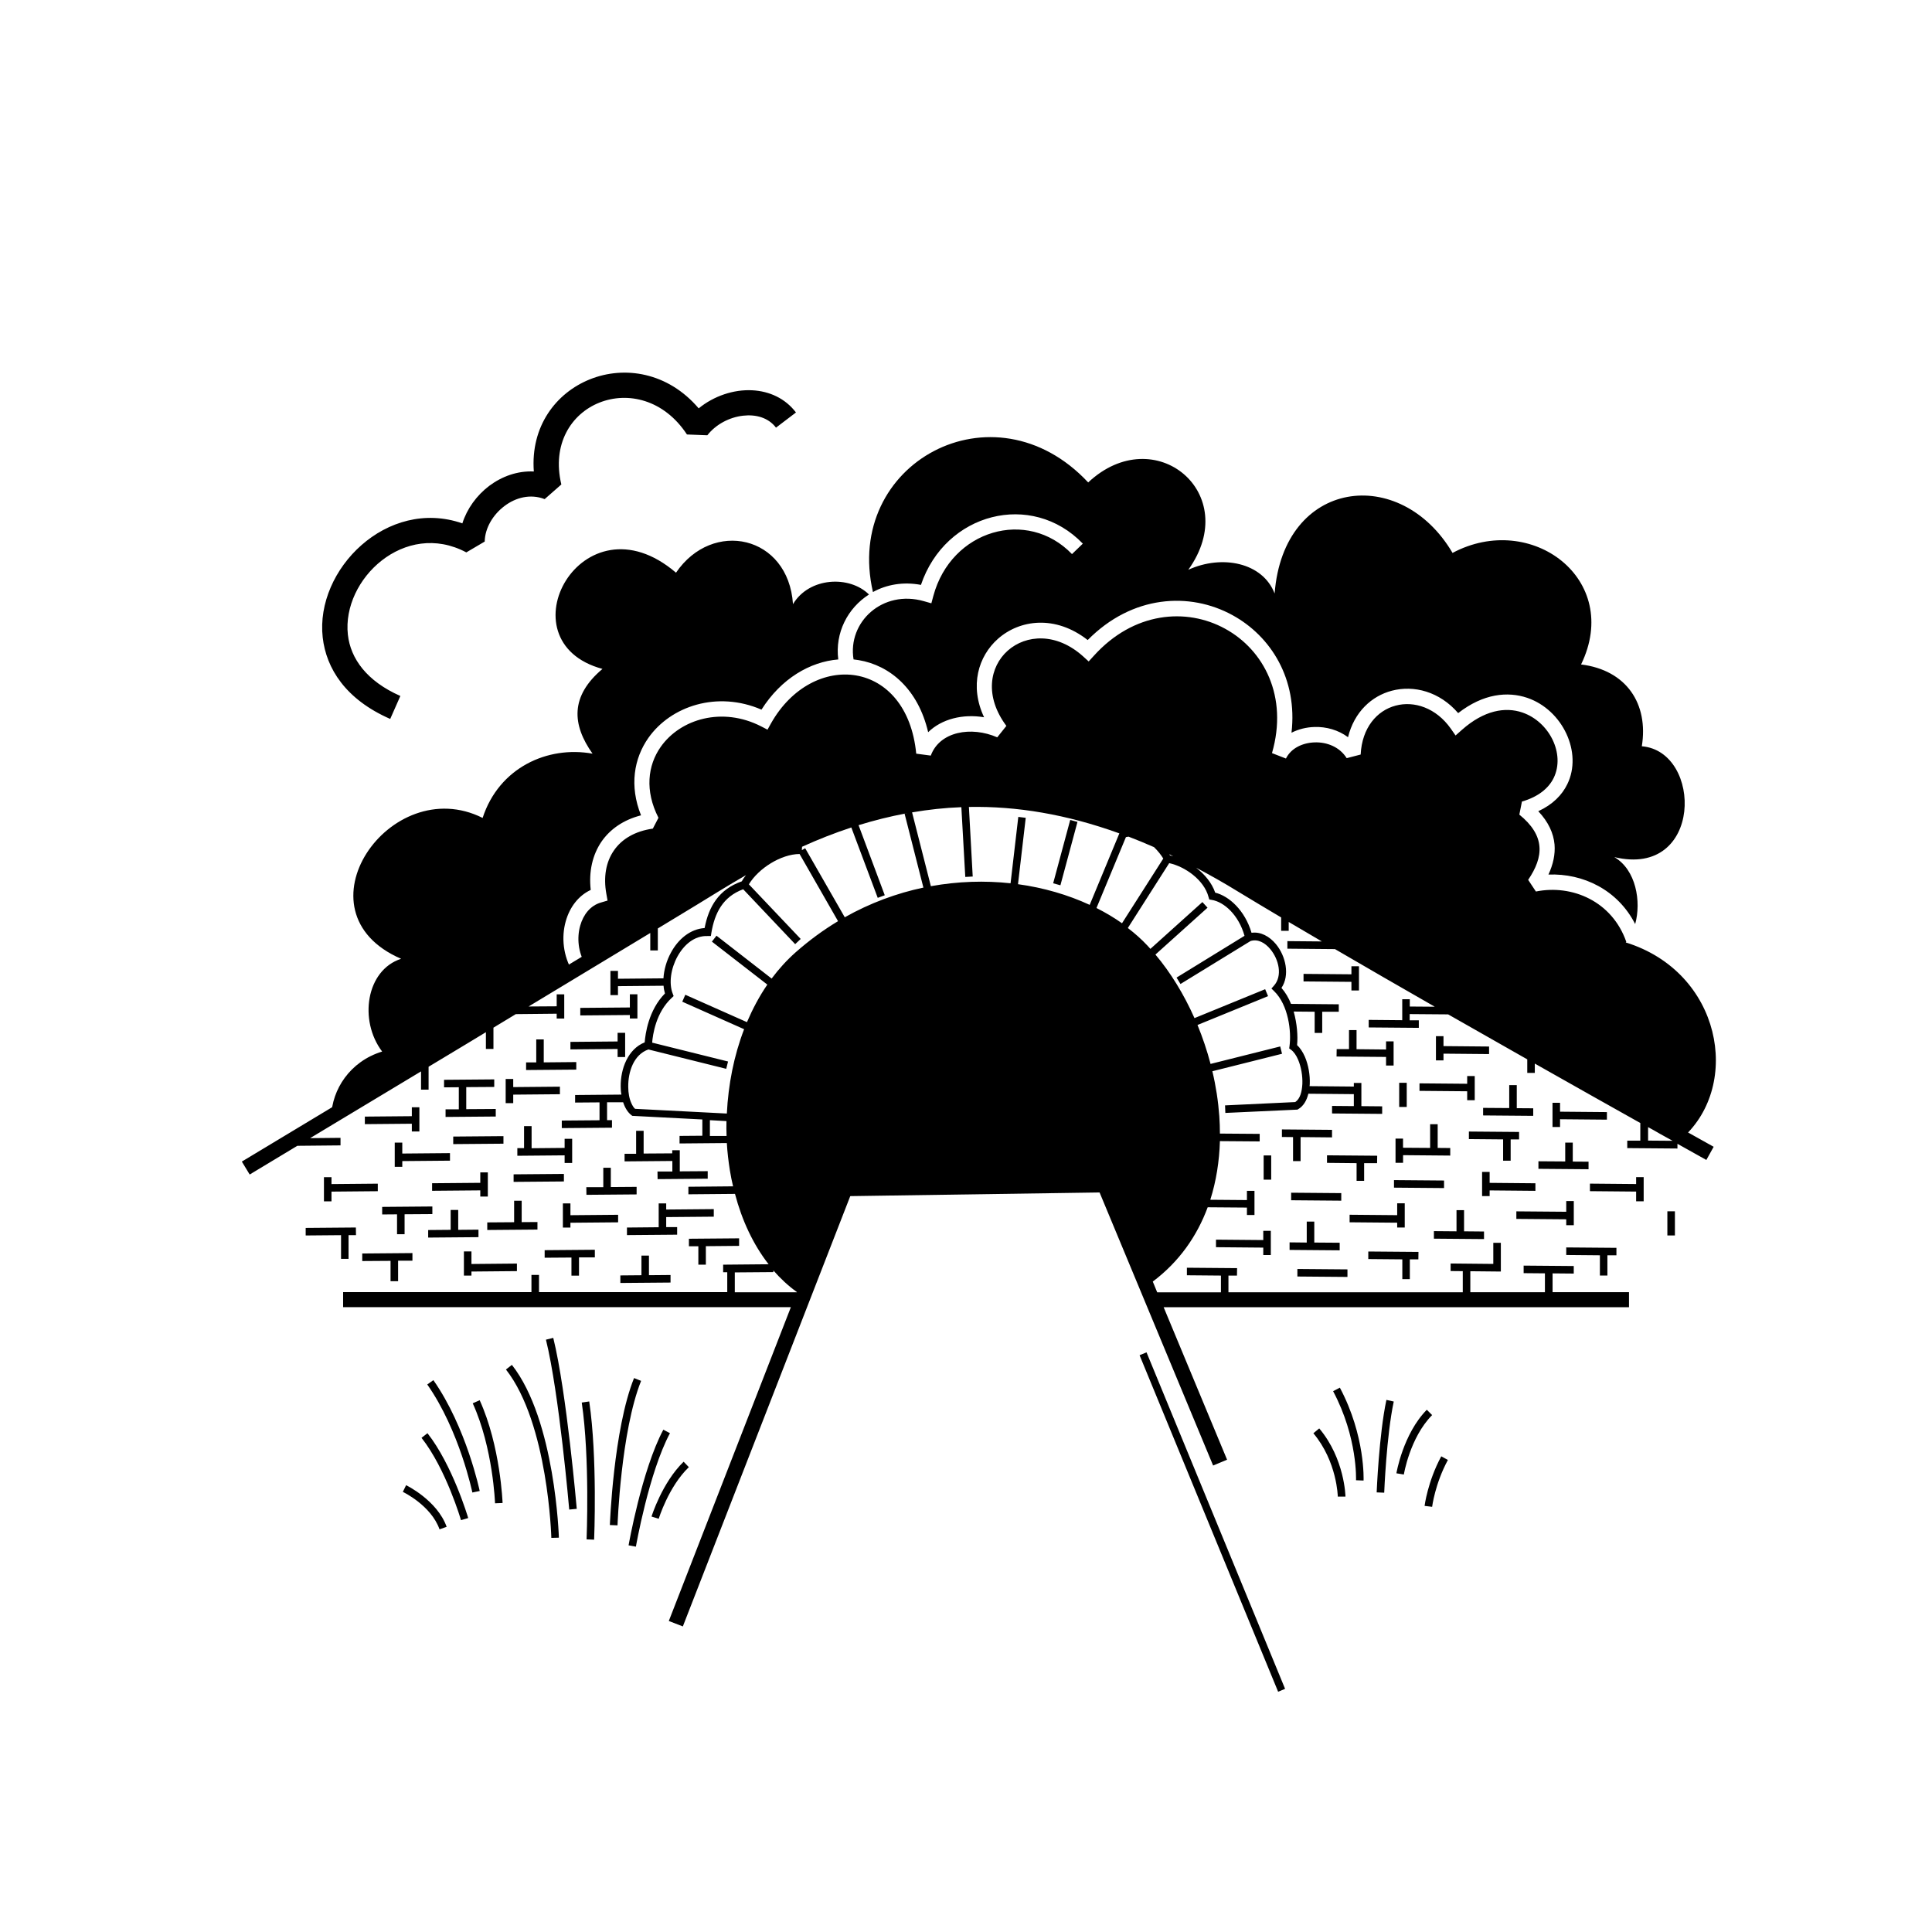
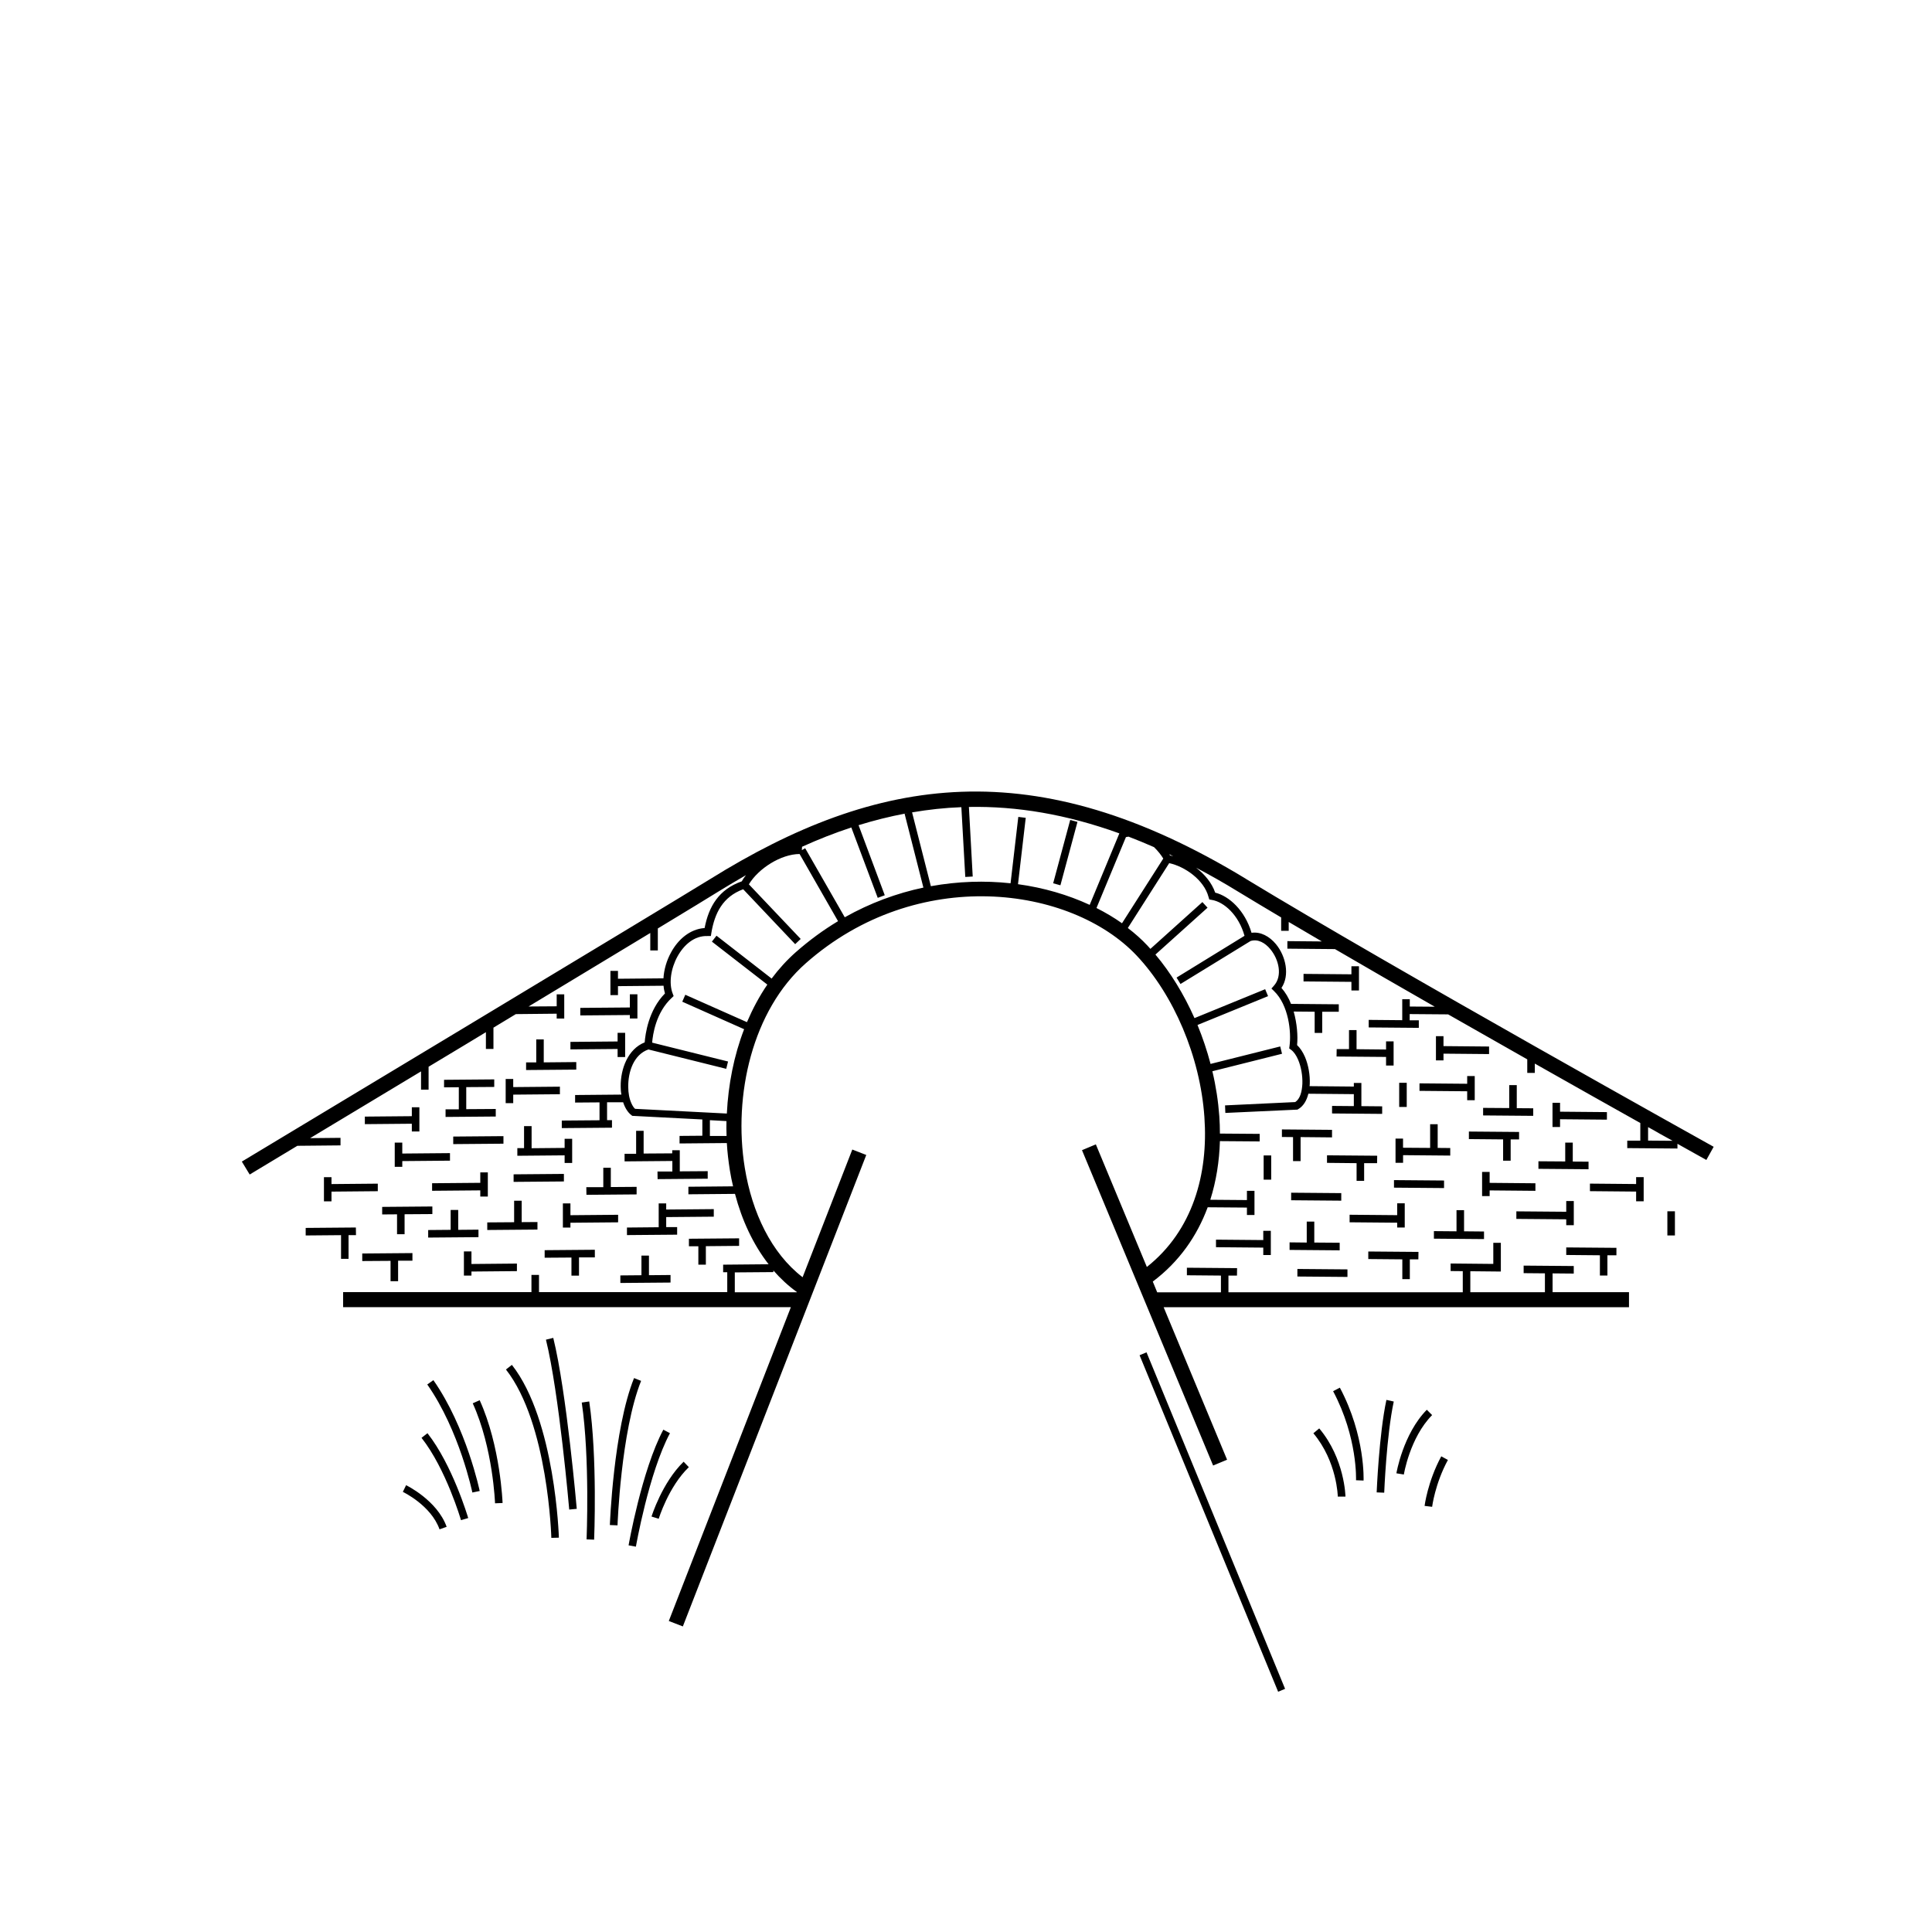
<svg xmlns="http://www.w3.org/2000/svg" width="512" height="512" viewBox="0 0 512 512" fill="none">
-   <path d="M430.83 249.75C456.21 257.63 461.59 287.45 445.92 301.52L316.56 227.56C276.07 207.71 237.12 208.56 199.57 228.73L155.11 255.5C153.22 252.39 152.85 248.56 153.75 245.34C154.57 242.41 156.44 239.97 159.28 239.17L161.01 238.66L160.69 236.88C159.89 232.46 160.56 228.45 162.69 225.39C164.79 222.33 168.3 220.26 173.01 219.59L174.5 216.72C170.83 209.54 171.65 202.83 175.09 197.94C180.33 190.49 191.43 187.24 201.7 192.49L203.4 193.37L204.33 191.69C209.81 181.98 218.86 177.64 226.87 179C234.85 180.36 241.61 187.33 242.81 199.73L246.67 200.24C249.01 193.83 257.39 192.39 264.28 195.4L266.7 192.37C260.85 184.52 262.26 176.7 267.07 172.42C271.91 168.14 279.97 167.58 287.05 173.96L288.51 175.29L289.87 173.8C300.41 162.12 314.4 160.98 324.67 166.62C334.94 172.23 341.43 184.58 337.09 199.58L340.79 201.02C342.15 198.25 345.23 196.84 348.4 196.74C351.65 196.63 355.02 197.94 356.89 200.92L360.59 199.96C360.94 192.86 364.9 188.31 369.85 187C374.77 185.67 380.57 187.59 384.46 193.07L385.74 194.91L387.42 193.42C393.27 188.23 398.91 187.27 403.44 188.82C410.6 191.27 414.85 199.78 411.74 206.17C410.41 208.88 407.67 211.17 403.33 212.42L402.64 215.88C406.02 218.62 407.7 221.39 407.96 224.26C408.23 227.19 407.03 230.14 404.98 233.17L407.03 236.26C416.69 234.32 427.25 238.89 430.98 249.59C430.95 249.62 430.87 249.7 430.87 249.7L430.84 249.81L430.83 249.75ZM179.14 151.76C154.26 130.53 132.77 170.01 159.66 177.27C151.04 184.53 151.6 192.06 157.03 199.73C145.08 197.57 132.23 203.45 127.9 216.76C103.4 204.47 77.56 241.66 106.3 254.09C97.04 257.07 95.02 270.4 101.27 278.67C92.7 281.3 87.97 288.78 87.78 295.91L151.71 257.44C149.24 253.34 148.73 248.37 149.93 244.14C150.97 240.44 153.26 237.38 156.55 235.84C155.99 230.94 157.03 226.53 159.4 223.04C161.69 219.74 165.2 217.27 169.88 216.07C166.74 208.22 168.02 200.98 171.82 195.56C177.78 187.1 190.07 183 201.8 188.06C207.04 179.79 214.68 175.37 222.15 174.76C221.25 167.68 224.65 161.14 230.29 157.55C225.13 152.44 214.46 152.92 210.15 160.1C208.93 141.82 188.81 137.54 179.15 151.77H179.12L179.14 151.76ZM244.05 155.03C250.52 135.82 273.42 130.02 286.96 144.07L284.09 146.84C272.25 134.57 252.08 140.4 247.35 157.91L246.82 159.88L244.85 159.32C233.89 156.18 224.58 164.85 226.2 174.75C226.65 174.8 227.08 174.86 227.56 174.94C235.86 176.32 243.31 182.63 245.97 194.04C249.56 190.53 255.15 189.14 260.79 190.08C256.88 181.75 259.27 173.9 264.46 169.3C270.23 164.19 279.68 162.91 288.25 169.62C300.06 157.65 315.31 156.82 326.62 163.02C336.86 168.63 343.91 179.99 342.26 194.18C344.1 193.25 346.17 192.72 348.33 192.66C351.47 192.55 354.69 193.46 357.24 195.37C358.89 188.67 363.49 184.46 368.84 183.05C374.69 181.51 381.5 183.26 386.43 188.98C393.11 183.79 399.55 183.18 404.76 184.94C414.15 188.16 419.45 199.47 415.35 207.82C413.97 210.67 411.49 213.22 407.66 214.98C410.37 217.85 411.7 220.83 411.97 223.81C412.18 226.42 411.6 229.08 410.35 231.77C419.56 231.4 428.73 235.84 433.34 244.89C434.99 238.93 433.58 230.5 427.81 227.14C451.33 232.78 451.28 199.1 435.1 197.77C436.91 186.54 431.06 177.58 419 176.09C429.96 153.53 405.8 135.41 384.94 146.53C371.11 123.04 340.14 126.87 337.79 157.28C334.6 149.03 323.8 146.93 314.91 151C329.41 130.78 306.05 111.3 288.38 127.85C263.34 101.06 223.44 122.77 231.34 156.9C234.96 154.9 239.37 154.11 244.11 155.01L244.06 155.04L244.05 155.03ZM257.78 235.62C197.17 237.24 175.75 308.33 209.84 338.61C210.9 338.72 211.92 338.82 213.01 338.9C213.49 338.93 213.97 338.98 214.45 339.01L223.58 317.01L292.46 316L302.04 337.84C302.92 337.76 303.8 337.65 304.67 337.57C341.89 306.31 316.51 231.04 257.82 235.62H257.79H257.78ZM103.41 190.53L106.1 184.44C97.16 180.5 92.9 174.52 92.19 168.21C90.57 153.5 107.3 137.72 123.58 146.39L128.45 143.52C128.53 139.88 130.68 136.36 133.72 134.08C136.67 131.85 140.56 130.81 144.34 132.27L148.76 128.39C146.21 117.69 151.37 109.69 158.82 106.71C166.35 103.7 175.95 105.86 182.05 115.14L187.45 115.35C189.71 112.45 193.33 110.56 196.95 110.16C200.25 109.79 203.57 110.61 205.65 113.33L210.94 109.31C208.09 105.56 203.89 103.67 199.39 103.43C194.44 103.16 189.15 104.95 185.16 108.22C176.99 98.62 165.45 96.86 156.32 100.53C147.38 104.12 140.57 112.93 141.47 124.95C137.16 124.74 133.04 126.23 129.66 128.75C126.31 131.28 123.75 134.84 122.53 138.7C102.6 131.78 83.5 150.91 85.52 168.92C86.45 177.17 91.61 185.34 103.35 190.5L103.43 190.53H103.41Z" fill="#FACC7C" style="fill:#FACC7C;fill:color(display-p3 0.98 0.8 0.486);fill-opacity:1;" />
  <path d="M330.15 232.88C274.22 198.88 232.56 205.37 188.13 233.01C177.62 239.53 64.09 307.83 64.09 307.83L66.17 311.26C66.17 311.26 70.99 308.36 78.75 303.68L78.83 303.65L90.24 303.54V301.54L82.18 301.62C90.16 296.8 100.46 290.61 111.58 283.93V288.77H113.58V282.7L124.33 276.23L128.77 273.54V277.98H130.77V272.34L135.48 269.49L136.7 268.75L147.53 268.64V269.92H149.53V263.51H147.53V266.68L140.08 266.73C152 259.55 163.36 252.68 172.33 247.25V251.88H174.33V246.05C182.44 241.13 188.3 237.59 190.32 236.31C192.79 234.79 195.24 233.33 197.69 231.92C197.26 232.45 196.89 233.01 196.57 233.57C190.48 235.7 187.82 240.25 186.73 245.94C182.87 246.21 179.71 248.92 177.82 252.43C176.65 254.56 175.96 256.98 175.82 259.27L163.77 259.38V257.3H161.77V263.71H163.77V261.34L175.85 261.23C175.9 261.95 176.04 262.64 176.22 263.28C171.83 267.72 171.01 274.11 170.85 276.24C166.41 278 164.44 283.24 164.49 287.92C164.49 288.66 164.54 289.38 164.68 290.08L152.41 290.19V292.19L158.88 292.14V296.88L148.88 296.96V298.96L162.18 298.85V296.85H160.88V292.11H165.14C165.62 293.6 166.39 294.82 167.32 295.52L167.56 295.71L186.13 296.67V300.98L180.09 301.03V303.03L192.62 302.92C192.75 305.34 193.05 307.76 193.42 310.13C193.66 311.57 193.93 313 194.27 314.39L182.43 314.5V316.5L194.78 316.39C196.62 323.41 199.62 329.83 203.69 335.04L191.64 335.15V337.15H192.73V342.42H142.84V337.87H140.84V342.42H90.93V346.41H209.59L177.24 429.58L180.96 431.02L229.57 306.08L225.87 304.64L212.7 338.48C204.43 332.12 199.32 321.4 197.38 309.51C194.24 290.19 199.43 267.71 213.56 255.26C243.07 229.21 283.8 234.75 301.25 253.26C311.01 263.64 318.06 279.92 319.18 296.04C320.24 311.13 316.12 326.1 303.93 335.76L290.41 303.27L286.74 304.81L321.49 388.38L325.19 386.84L308.38 346.43H431.7V342.44H411.45V337.46L417.06 337.51V335.51L403.78 335.4V337.4L409.42 337.45V342.45H389.65V336.89L397.74 336.97V329.36H395.74V334.95L384.43 334.84V336.84L387.65 336.87V342.46H325.55V338.04H327.81L327.84 336.07L314.54 335.96V337.96L323.56 338.04V342.48H306.67L305.5 339.63C312.52 334.36 317.23 327.55 320.05 319.94L330.45 320.02V321.99H332.45V315.58H330.45V318.03L320.74 317.95C322.31 313 323.13 307.76 323.29 302.41L333.83 302.49V300.49L323.29 300.41C323.29 298.89 323.24 297.35 323.13 295.81C322.84 291.82 322.23 287.83 321.29 283.89L339.75 279.26L339.27 277.32L320.81 281.95C319.88 278.41 318.71 274.95 317.35 271.63L336.05 263.99L335.28 262.15L316.55 269.81C313.76 263.53 310.24 257.76 306.2 252.97L320.01 240.55L318.65 239.06L304.87 251.46C304.63 251.17 304.34 250.9 304.1 250.61C302.53 248.93 300.8 247.39 298.89 245.93L309.85 228.74C313.95 229.62 319.08 233.13 320.28 237.73L320.47 238.37L321.11 238.48C324.41 239.01 328.27 242.5 329.81 248L311.8 259.07L312.84 260.77L331.41 249.38C333.35 248.77 335.27 249.86 336.65 251.54C338.91 254.25 339.95 258.64 337.58 261.25L336.94 261.97L337.63 262.64C341.49 266.36 342.26 273.47 341.73 277.25L341.65 277.84L342.13 278.19C342.9 278.75 343.54 279.71 344.02 280.85C344.82 282.74 345.22 285.08 345.14 287.24C345.03 289.32 344.55 291.2 343.25 292.06L324.65 292.94L324.73 294.94L343.83 294.06L344.02 293.95C345.38 293.18 346.28 291.69 346.73 289.85L358.78 289.96V293.13L353.01 293.08V295.08L366.29 295.19V293.19L360.78 293.14V286.99H358.78V287.95L347.05 287.84C347.05 287.68 347.08 287.49 347.1 287.33C347.21 284.88 346.73 282.2 345.82 280.07C345.26 278.79 344.54 277.7 343.74 276.96C343.98 274.59 343.74 271.27 342.84 268.07L348.4 268.12V273.73H350.4V268.12H354.79V266.15L342.13 266.04C341.52 264.47 340.67 263.03 339.6 261.81C341.86 258.46 340.77 253.4 338.14 250.21C336.41 248.13 334.07 246.86 331.67 247.2C329.91 241.24 325.71 237.46 322.04 236.56C321.16 233.98 319.25 231.69 316.96 229.94C320.6 231.86 324.33 233.96 328.08 236.27C331.57 238.4 335.42 240.69 339.52 243.13V246.67H341.52V244.33C344.34 246.01 347.27 247.71 350.3 249.49L341.17 249.41V251.41L353.78 251.52C362.21 256.44 371.21 261.63 380.23 266.79L373.61 266.74V264.8H371.61V270.36L362.72 270.28V272.28L376 272.39V270.39H373.58V268.74L383.77 268.82C390.9 272.89 397.98 276.91 404.74 280.74V284.33H406.74V281.86C417.33 287.85 426.99 293.3 434.7 297.61V302.29H431.24V304.26L444.54 304.37V303.12C449.38 305.83 452.2 307.4 452.2 307.4L454.14 303.91C454.14 303.91 369.08 256.55 330.16 232.9L330.15 232.88ZM204.94 336.67C206.83 338.83 208.9 340.77 211.17 342.39V342.47H194.73V337.2L204.95 337.12V336.67H204.94ZM188.13 301.04V296.86L192.52 297.1C192.49 298.4 192.49 299.71 192.55 301.04H188.13ZM210.9 252.33C208.53 254.43 206.4 256.77 204.49 259.33L189.88 247.97L188.66 249.54L203.35 260.93C201.25 263.99 199.47 267.34 197.95 270.88L181.61 263.62L180.81 265.46L197.2 272.75C194.49 279.77 193 287.44 192.62 295.1L168.3 293.85C167.9 293.5 167.61 293 167.34 292.41C166.78 291.21 166.49 289.67 166.49 288.02C166.44 284.03 167.95 279.45 171.84 278.12L192.46 283.25L192.94 281.31L172.83 276.31C172.99 274.21 173.81 268.3 178.04 264.42L178.52 263.97L178.28 263.33C177.19 260.54 177.8 256.65 179.53 253.49C181.23 250.4 184 247.93 187.51 248.06H188.39L188.52 247.21C189.4 241.97 191.55 237.66 196.95 235.66L210.73 250.21L212.19 248.83L198.46 234.36C201.01 230.13 206.97 226.35 211.9 226.32L222.09 244.12C218.23 246.43 214.48 249.18 210.89 252.34L210.9 252.33ZM223.86 243.07L213.38 224.79L212.5 225.3L212.55 224.4C216.89 222.43 221.22 220.73 225.61 219.29L232.61 237.94L234.47 237.25L227.53 218.68C231.65 217.41 235.8 216.37 240 215.58L240.35 215.49L240.32 215.52C240.21 215.54 240.1 215.57 239.99 215.59L239.73 215.66L244.71 235.22C237.66 236.71 230.61 239.29 223.85 243.1L223.86 243.07ZM269.78 234.32L271.83 216.73L269.86 216.49L267.81 234.08C261.03 233.34 253.87 233.55 246.69 234.85L241.71 215.29C246.02 214.55 250.36 214.07 254.77 213.91L255.81 232.4L257.78 232.29L256.77 213.85C269.46 213.61 282.6 215.79 296.63 220.85V220.88L288.78 239.8C283.03 237.14 276.59 235.25 269.78 234.32ZM297.34 244.67C295.24 243.18 292.98 241.85 290.58 240.63L298.38 221.85C298.59 221.8 298.81 221.74 299.02 221.74L299.05 221.71C301.26 222.56 303.55 223.49 305.83 224.5C306.87 225.51 307.72 226.6 308.28 227.53L297.35 244.66L297.34 244.67ZM310.06 226.68C310.01 226.6 309.87 226.39 309.87 226.39C310.22 226.55 310.56 226.74 310.93 226.9C310.64 226.82 310.34 226.74 310.05 226.69L310.06 226.68ZM436.79 302.27H436.76V298.7L438.36 299.58C439.37 300.17 440.38 300.75 441.42 301.31L443.26 302.32L436.79 302.27ZM176.55 318.92V320.54L189.16 320.43V322.43L176.55 322.54V325.2H179.45V327.2L166.15 327.31V325.31L174.56 325.23V318.92H176.56H176.55ZM185.07 335.15V330.28H182.57V328.28L195.87 328.17V330.17L187.06 330.25V335.15H185.06H185.07ZM151.17 322.04L163.81 321.93V323.93L151.17 324.04V325.32H149.17V318.91H151.17V322.05V322.04ZM170.57 299.63V305.7L178.15 305.65V304.83H180.15V310.42L187.55 310.37V312.37L174.27 312.48L174.24 310.46H178.18V307.67L165.52 307.78V305.76H168.58V299.67H170.58L170.57 299.63ZM334.78 332.6V330.63L322.25 330.52V328.52L334.78 328.63V326.18H336.78V332.59H334.78V332.6ZM171.98 332.73V337.94L177.7 337.89V339.89L164.4 340V338L169.99 337.95V332.74H171.99L171.98 332.73ZM303.84 358.38L340.56 447.56L338.72 448.33L302 359.15L303.84 358.38ZM144.1 275.45V281.54L152.72 281.46V283.46L139.42 283.57V281.55H142.11V275.46H144.11L144.1 275.45ZM136.01 285.93V288.09L148.38 287.98V289.98L136.01 290.09V292.35H134.01V285.94H136.01V285.93ZM151.17 276.11L163.67 276V273.71H165.67V280.12H163.67V277.99L151.17 278.1V276.1V276.11ZM161.87 309.45V314.58L168.71 314.53V316.53L155.41 316.64L155.38 314.62H159.88V309.46H161.88L161.87 309.45ZM166.92 269.92V268.99L153.78 269.1V267.1L166.92 266.99V263.5H168.92V269.91H166.92V269.92ZM120.12 301.2L133.42 301.09V303.09L120.14 303.2H120.11V301.2H120.12ZM103.5 339.54V334.14L96 334.19V332.19L109.3 332.08V334.1H105.5V339.53H103.5V339.54ZM336.88 312.62H334.88V306.21H336.88V312.62ZM114.59 321.74L107.22 321.79V327.08H105.22V321.81L101.28 321.84V319.84L114.58 319.73V321.73L114.59 321.74ZM129.12 323.95L136.25 323.9V318.21H138.25V323.88L142.43 323.85V325.85L129.13 325.96V323.96L129.12 323.95ZM127.28 317.11V315.46L114.51 315.57V313.57L127.28 313.46V310.69H129.28V317.1H127.28V317.11ZM149.63 301.79H151.63V308.2H149.63V306.18L137.1 306.29V304.27H138.88V298.44H140.88V304.29L149.63 304.21V301.79ZM106.61 305.7L119.25 305.59V307.59L106.61 307.7V309.22H104.61V302.81H106.61V305.71V305.7ZM109.14 293.44H111.14V299.85H109.14V297.8L96.69 297.91V295.91L109.14 295.8V293.43V293.44ZM151.44 338.08V333.26H151.47L151.44 333.23V333.26L144.34 333.31V331.31L157.64 331.2V333.22H153.44V338.06H151.44V338.08ZM126.8 327.86L113.47 327.97V325.97L119.43 325.92V320.65H121.43V325.92L126.8 325.87V327.87V327.86ZM123.56 288.09V293.94L131.38 293.89V295.89L118.08 296V293.98H121.59V288.13H121.56L117.68 288.16V286.16L130.98 286.05V288.05L123.56 288.1V288.09ZM124.94 338.05H122.94V331.64H124.94V334.97L136.99 334.86V336.86L124.94 336.97V338.06V338.05ZM413.43 292.24V294.61L425.85 294.72V296.72L413.43 296.61V298.66H411.43V292.25H413.43V292.24ZM401.96 287.56V293.68L406.32 293.71V295.71L393.04 295.6V293.6L399.96 293.65V287.56H401.96ZM393.28 328.37L380 328.26V326.26L385.99 326.31V320.7H387.99V326.31L393.28 326.36V328.36V328.37ZM376.18 287.1L388.82 287.21V285.16H390.82V291.57H388.82V289.2L376.18 289.09V287.09V287.1ZM87.85 311.95V313.79L100.12 313.68V315.68L87.85 315.79V318.37H85.85V311.96H87.85V311.95ZM372.8 293.36H370.8V286.95H372.8V293.36ZM382.54 274.6V277.23L394.62 277.34V279.34L382.54 279.23V281.01H380.54V274.6H382.54ZM407.7 307.75L414.8 307.8V302.8H416.8V307.83L420.98 307.86V309.86L407.7 309.75V307.75ZM441.87 321H443.87V327.41H441.87V321ZM369.82 301.74H371.82V304.16L379 304.21V297.93H381V304.21H380.97L381 304.24V304.21L384.33 304.24V306.24L371.83 306.13V308.15H369.83V301.74H369.82ZM149.44 313.1L136.14 313.21H136.11V311.21L149.44 311.1V313.1ZM415.07 323.13L401.85 323.02V321.02L415.07 321.13V318.28H417.07V324.69H415.07V323.12V323.13ZM394.77 316.98H392.77V310.57H394.77V313.47L406.9 313.58V315.58L394.77 315.47V316.99V316.98ZM283.62 217.29L285.54 217.82L281.02 234.61L279.1 234.08L283.62 217.29ZM398.34 307.59V301.95L389.27 301.87V299.87L402.57 299.98V301.95H400.34V307.59H398.34ZM371.63 338.98V333.74L362.61 333.66V331.66L375.91 331.77L375.88 333.74H373.62V338.98H371.62H371.63ZM423.99 338.03V332.63L423.96 332.66L415.07 332.58V330.58L428.37 330.69V332.66H425.98V338.03H423.98H423.99ZM353 301.42L344.67 301.34V307.7H342.67V301.34L339.72 301.31V299.31L353 299.42V301.42ZM90.38 333.61V327.33L81.01 327.41V325.41L94.31 325.3L94.34 327.32H92.37V333.6H90.37L90.38 333.61ZM342.18 316.08L355.48 316.19H355.45V318.19L342.17 318.08V316.08H342.18ZM433.59 311.95H435.59V318.36H433.59V315.78L421.35 315.67V313.67L433.59 313.78V311.94V311.95ZM370.27 324.03L357.66 323.92V321.92L370.27 322.03V318.89H372.27V325.3H370.27V324.02V324.03ZM382.7 314.85L369.42 314.74V312.74L382.72 312.85H382.69V314.85H382.7ZM367.32 282.39V280.1L354.2 279.99L354.23 278.02H357.5V272.99H359.5V278.05L367.32 278.13V275.97H369.32V282.38H367.32V282.39ZM358.14 262.49V260.2L345.45 260.09V258.09L358.14 258.2V256.07H360.14V262.48H358.14V262.49ZM355.03 331.35L341.75 331.24V329.24L346.3 329.29V323.73H348.3V329.29L355.03 329.34V331.34V331.35ZM359.52 308.25L351.67 308.17V306.17L364.97 306.28L364.94 308.25H361.51V312.93H359.51V308.25H359.52ZM357.1 338.4L343.82 338.29V336.29L357.12 336.4H357.09V338.4H357.1ZM135.66 361.71C147.21 376.4 148.11 407.5 148.11 407.5L146.11 407.55C146.11 407.55 145.31 377.25 134.08 362.93L135.65 361.71H135.66ZM349.62 378.55C356.4 386.61 356.56 396.59 356.56 396.59L356.53 396.62H354.53C354.53 396.62 354.37 387.36 348.06 379.83L349.6 378.55H349.62ZM174.58 402.49L172.66 401.9C172.66 401.9 175.45 392.91 181.17 387.37L182.55 388.81C177.15 394 174.57 402.49 174.57 402.49H174.58ZM355.08 367.75C361.89 380.57 361.36 392.36 361.36 392.36L359.36 392.28C359.36 392.28 359.84 381 353.29 368.68L355.07 367.75H355.08ZM177.54 379.82C171.93 390.33 168.52 409.88 168.52 409.88L166.58 409.53C166.58 409.53 170.07 389.6 175.79 378.88L177.55 379.81L177.54 379.82ZM367.42 370.99L369.36 371.42C367.42 380.49 366.83 395.58 366.83 395.58L364.83 395.5C364.83 395.5 365.44 380.2 367.41 371L367.42 370.99ZM118.37 404.62L116.48 405.29C114.22 398.9 106.77 395.37 106.77 395.37L106.74 395.4L107.62 393.59C107.62 393.59 115.84 397.55 118.37 404.63V404.62ZM372.03 390.79V390.76L370.06 390.44C370.06 390.44 371.79 380.04 378.12 373.6L379.53 375.01C373.6 381.02 372.03 390.79 372.03 390.79ZM381.95 385.94L383.71 386.9C380.28 393.23 379.53 399.32 379.53 399.32L377.53 399.08C377.53 399.08 378.33 392.64 381.95 385.94ZM114.85 365.75C123.63 378.31 127.12 395.1 127.12 395.1V395.13L125.18 395.53C125.18 395.53 121.8 379.14 113.23 366.9L114.85 365.76V365.75ZM169.9 365.94C164.53 379.35 163.65 404.23 163.65 404.23H163.62L161.62 404.15C161.62 404.15 162.55 378.82 168.03 365.2L169.89 365.94H169.9ZM124.08 402.31V402.33C124.08 402.33 124.08 402.32 124.08 402.31ZM113.29 379.82C119.87 388.2 123.93 401.79 124.08 402.3L122.17 402.86C122.17 402.86 118.23 389.32 111.71 381.04L113.28 379.82H113.29ZM156.15 371.39C158.36 386.32 157.45 408.03 157.45 408.03L155.45 407.95C155.45 407.95 156.35 386.45 154.17 371.69L156.14 371.4L156.15 371.39ZM127.12 371.07C132.65 383.26 133.19 398.31 133.19 398.31L131.19 398.39C131.19 398.39 130.68 383.76 125.28 371.89L127.12 371.07ZM146.62 354.55C150.16 368.84 152.85 399.89 152.85 399.89L152.82 399.86L150.85 400.05C150.85 400.05 148.19 369.21 144.68 355.03L146.62 354.55Z" fill="#256493" style="fill:#256493;fill:color(display-p3 0.145 0.392 0.577);fill-opacity:1;" />
</svg>